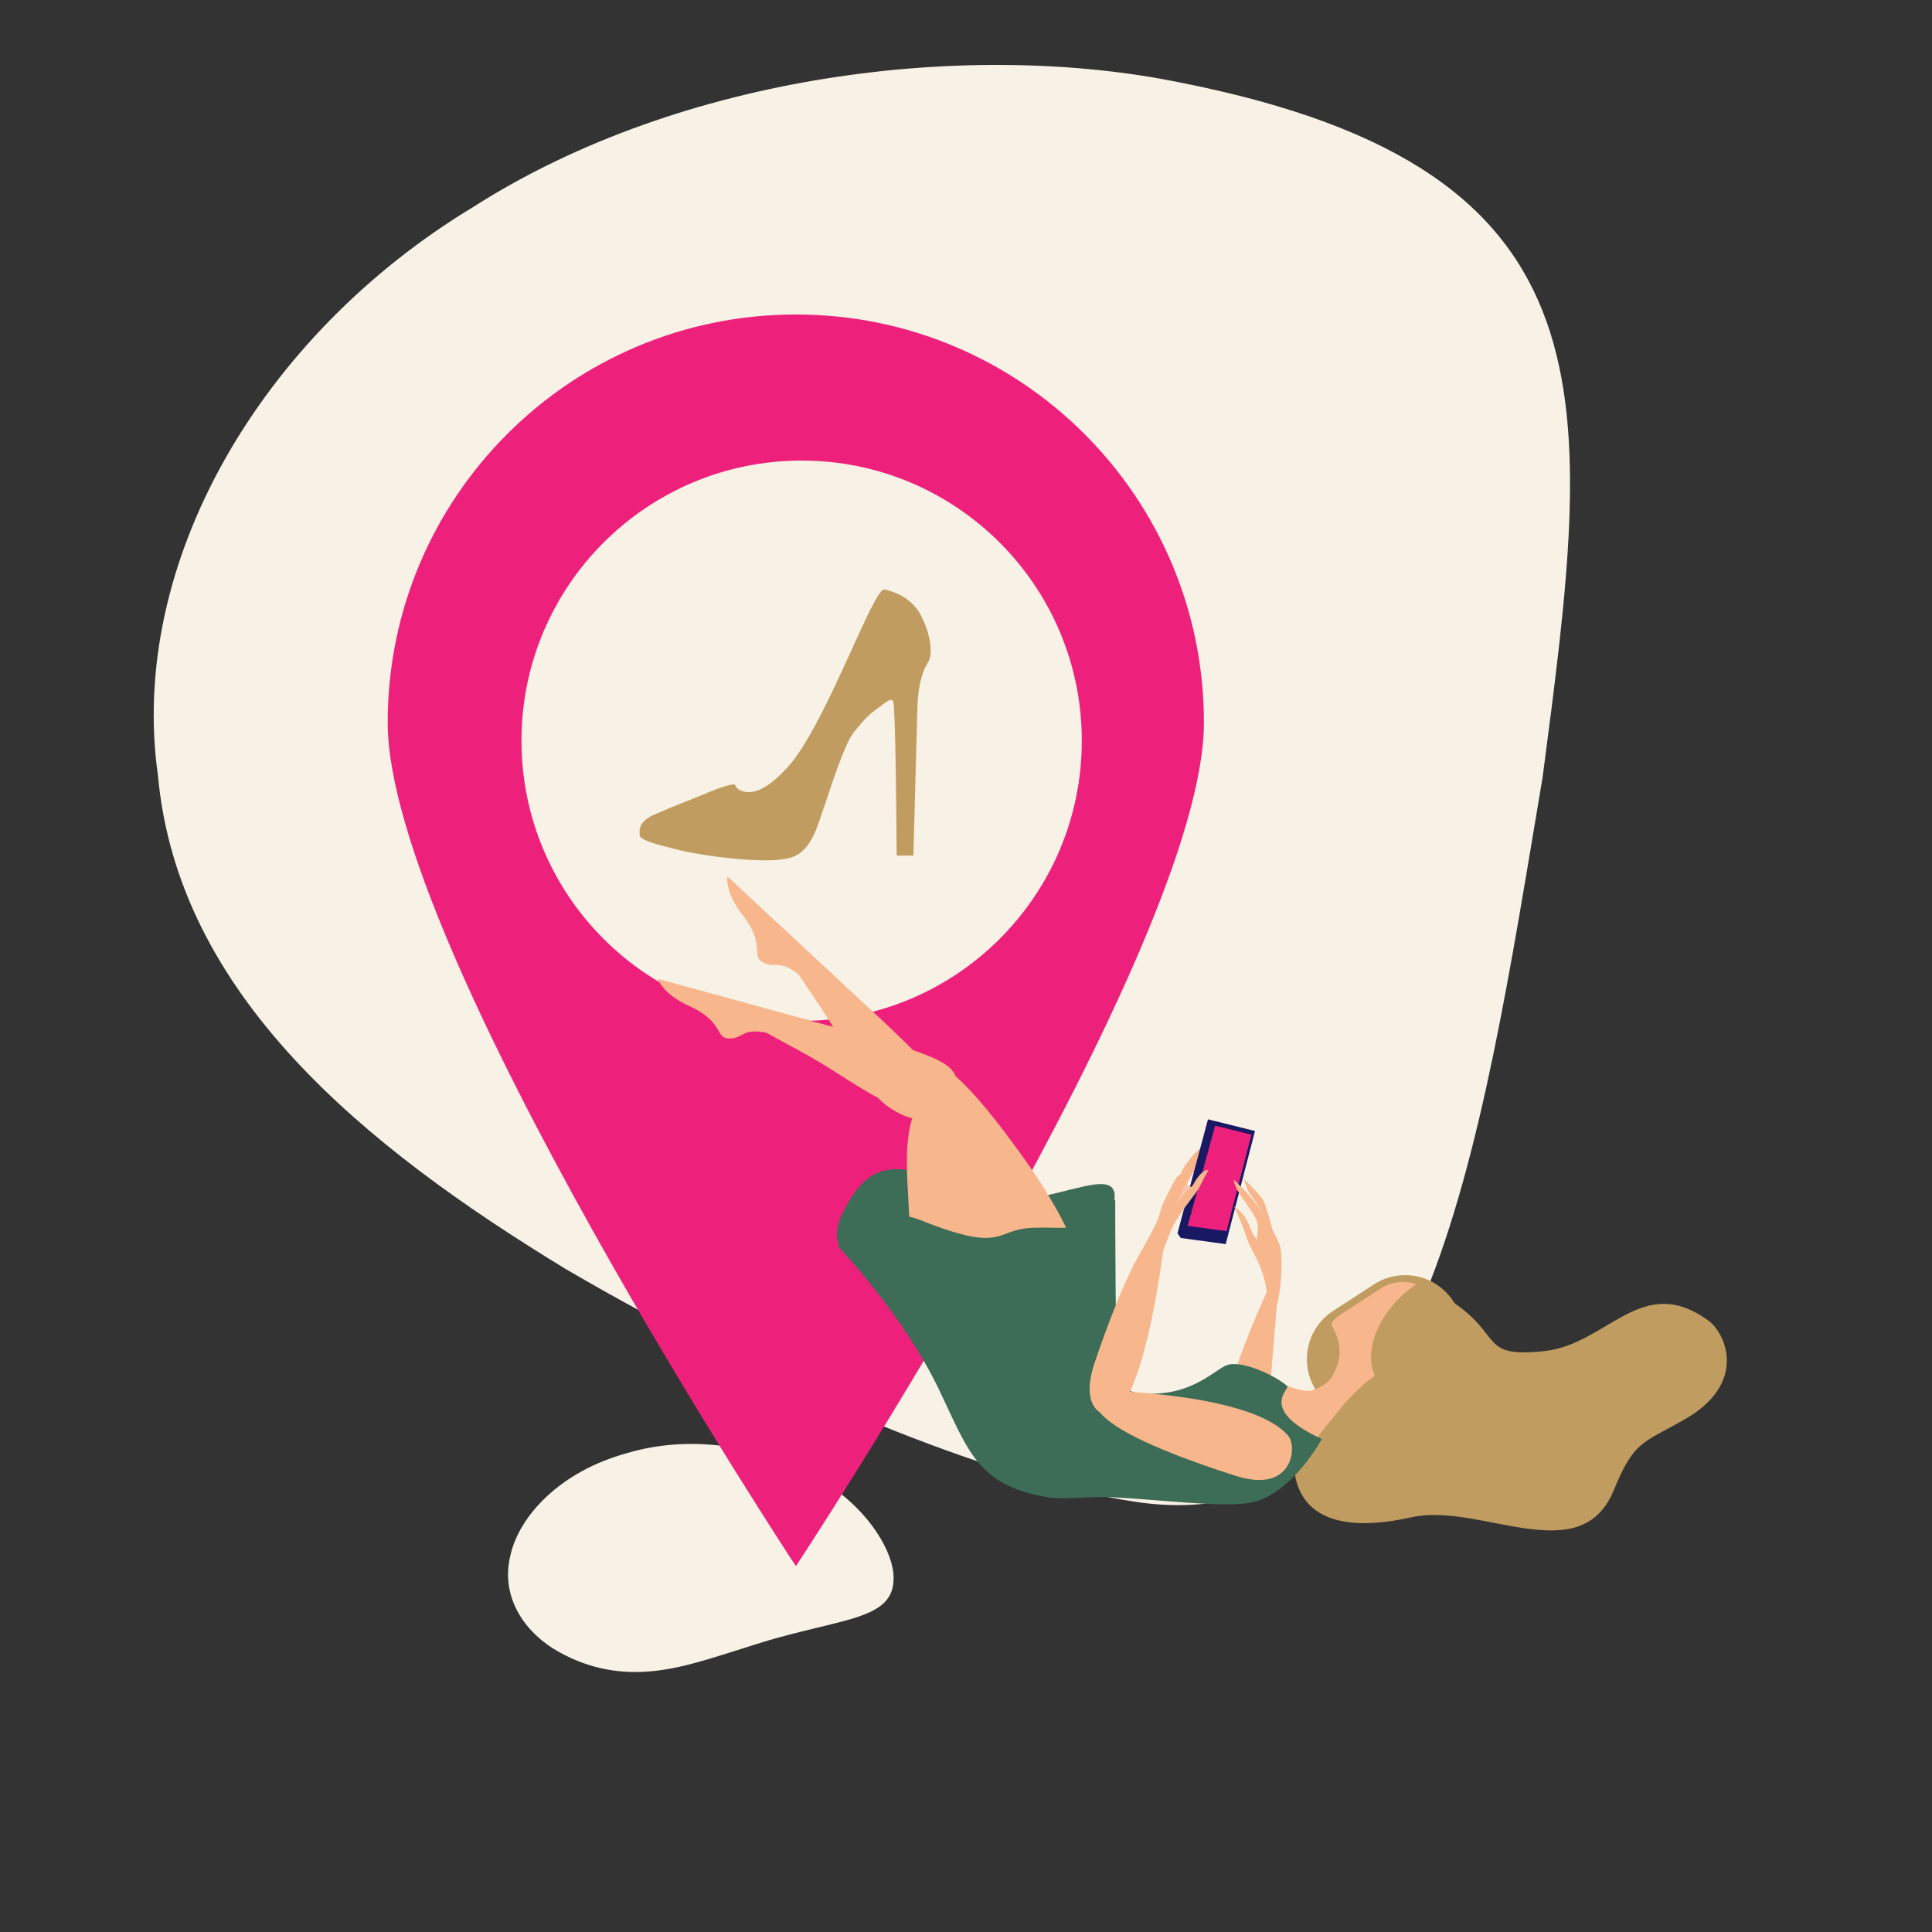
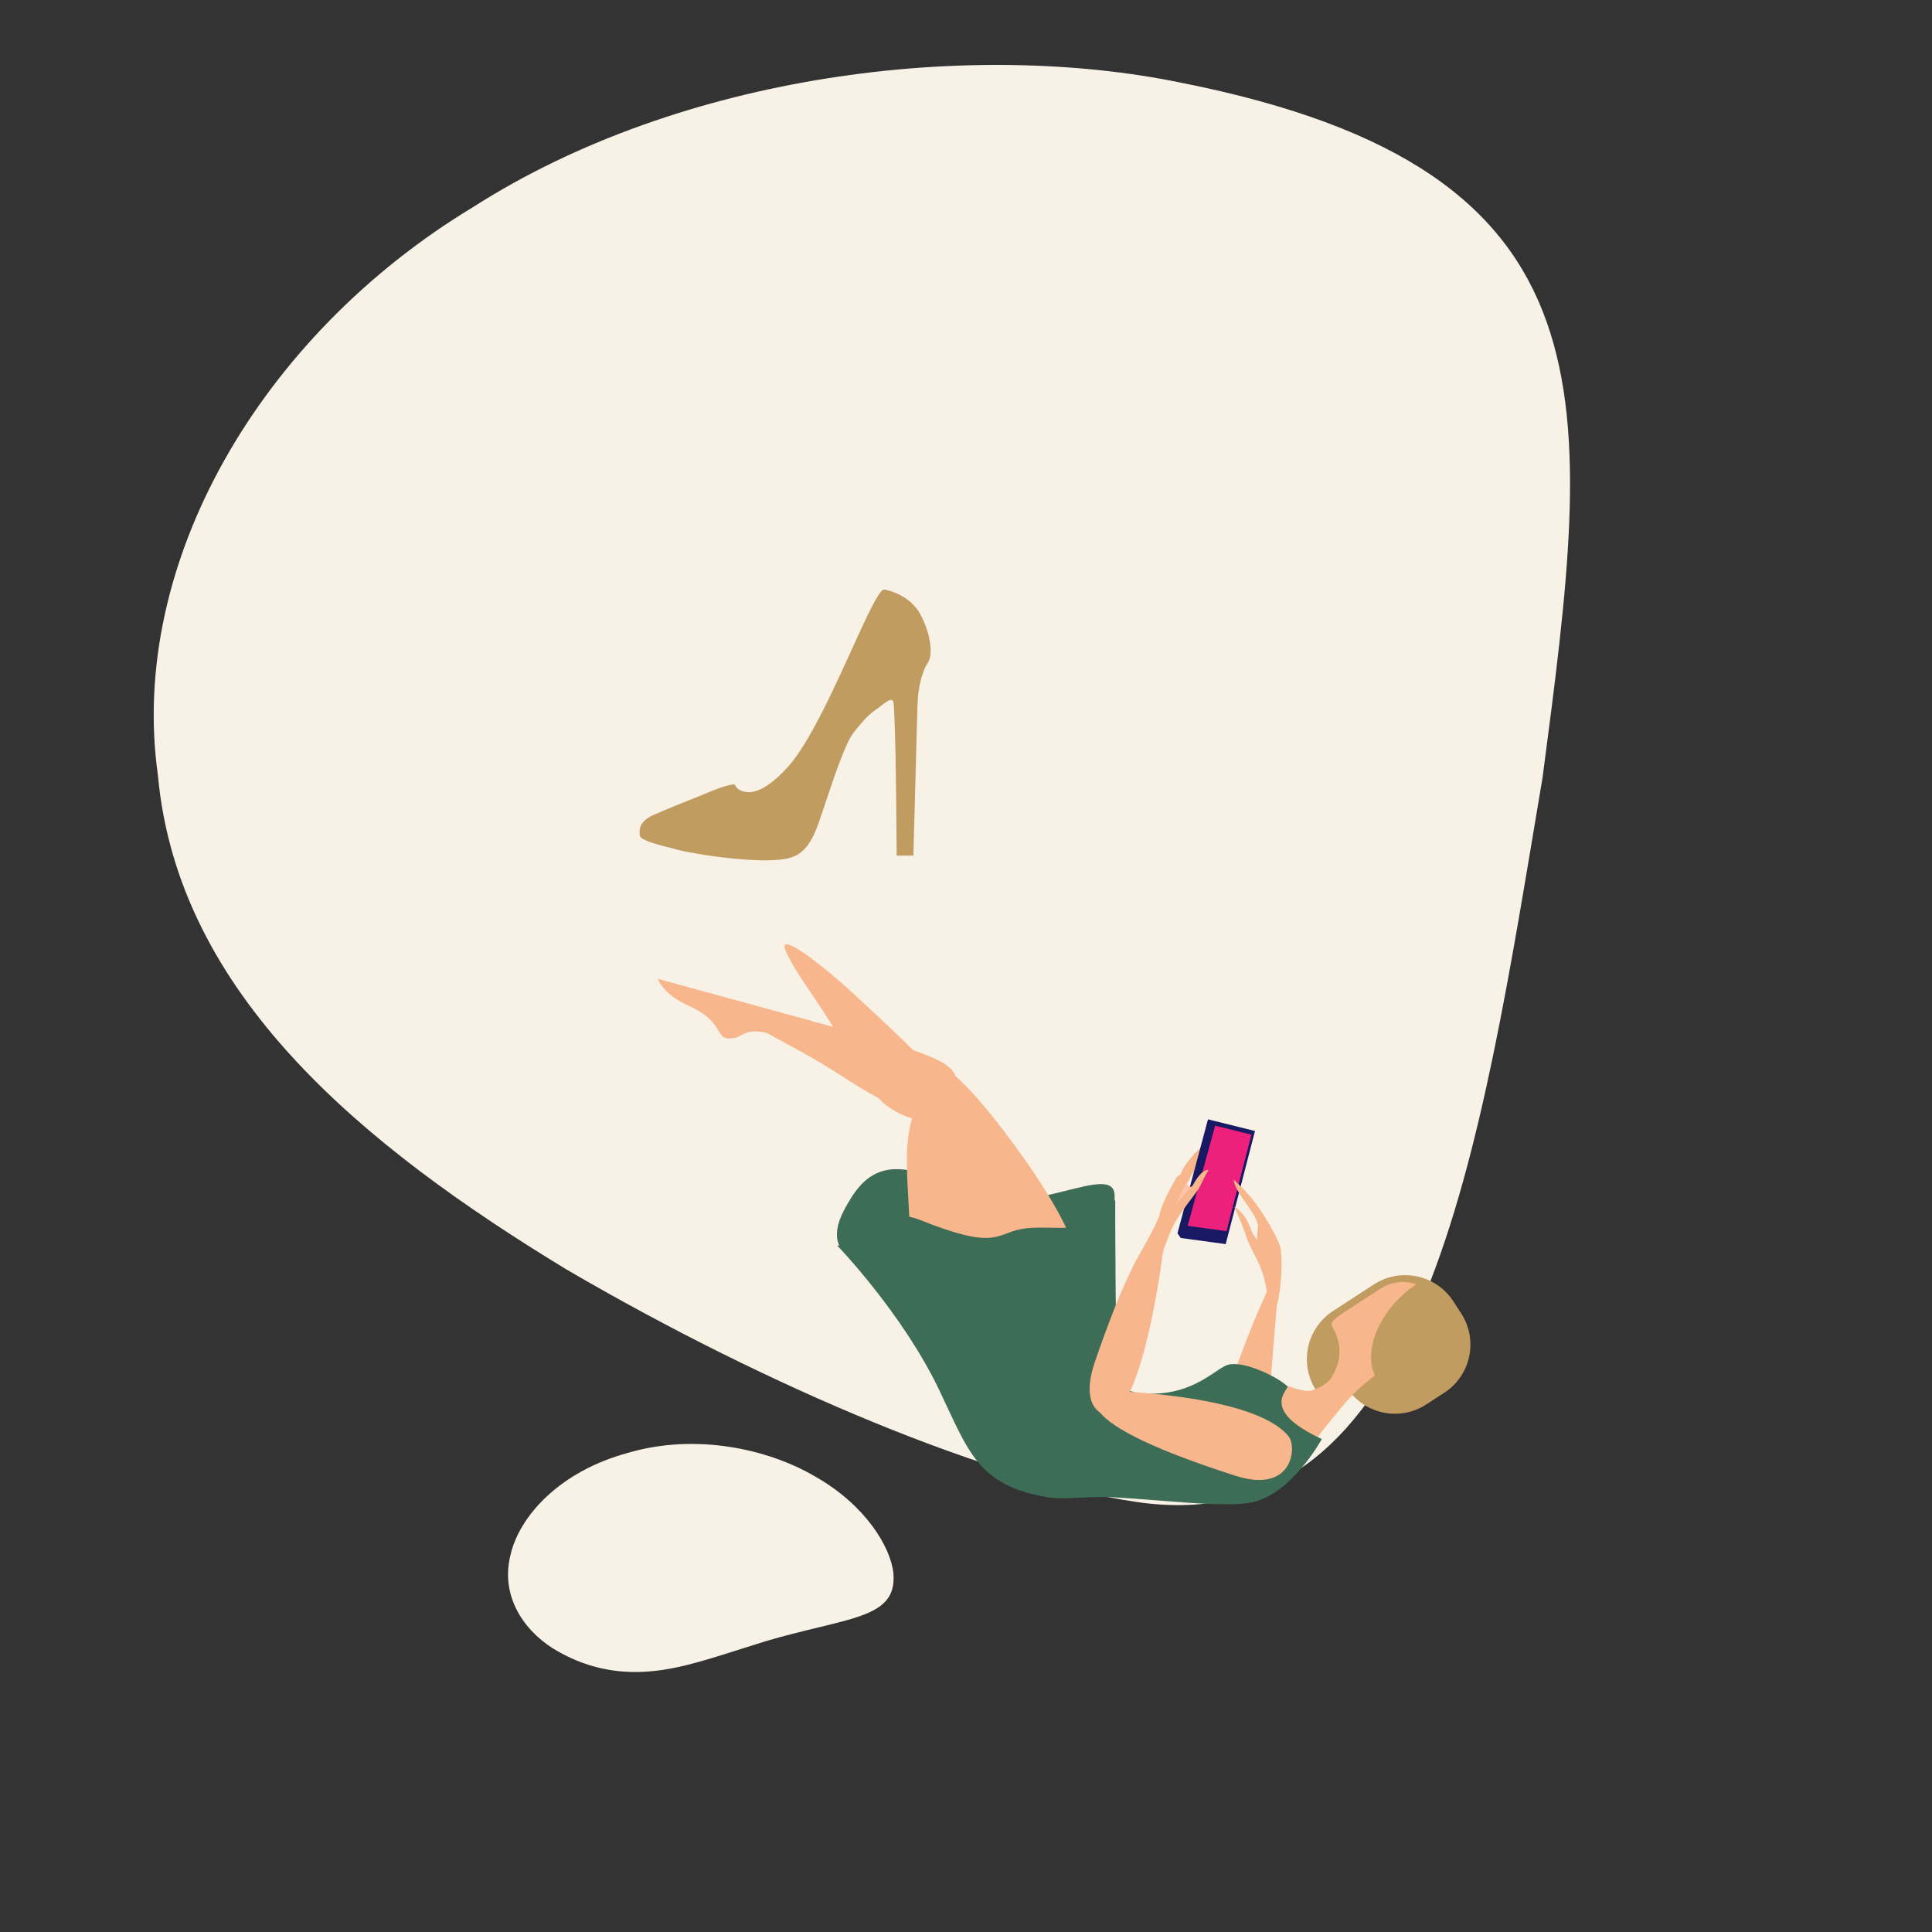
<svg xmlns="http://www.w3.org/2000/svg" id="Warstwa_1" viewBox="0 0 2000 2000">
  <rect x="0" y="0" width="2000" height="2000" fill="#333333" stroke="none" />
  <defs>
    <style>.cls-1{fill:#f7f1e6;}.cls-2{fill:#ed217c;}.cls-3{fill:#c19c60;}.cls-4{fill:#f7b68b;}.cls-5{fill:#ffc4ad;}.cls-6{fill:#181863;}.cls-7{fill:#3d6c57;}</style>
  </defs>
  <g>
    <path class="cls-1" d="M924.83,1628.38c2.56,29.07-15.45,38.86-43.16,47.44-27.81,8.13-65.32,15.04-104.41,27.98-39.75,12.41-71.82,23.81-105.02,26.45-32.76,2.74-66.63-3.36-100.02-23.91-31.86-20.38-54.09-55.57-43.74-96.79,9.24-40.2,51.04-86.42,121.28-105.47,69.55-20.62,145.04-4.72,194.92,24.88,51.32,29.32,77.15,72.31,80.15,99.41Z" />
    <path class="cls-1" d="M163.46,802.5c-30.96-219.65,106.54-455.47,326.24-588.11C706.29,75.88,1004.97,40.54,1223.59,85.8c457.15,91,424.59,327.69,373.29,718.94-64.88,385.04-119.92,794.1-420.43,750.09-148.04-21.76-377.83-116.69-590.06-240.69-209.94-127.6-402.26-284.29-422.93-511.63Z" />
  </g>
-   <path class="cls-2" d="M823.91,325.56c-233.42,0-422.57,189.14-422.57,422.41s422.57,873.3,422.57,873.3c0,0,422.38-639.79,422.38-873.3s-189.1-422.41-422.38-422.41Zm0,571.01c-69.1,0-125.1-55.92-125.1-125.09s56-125.05,125.1-125.05,124.95,56.08,124.95,125.05-55.97,125.09-124.95,125.09Z" />
  <circle class="cls-1" cx="829.86" cy="766.8" r="290.02" />
  <path class="cls-3" d="M952.69,635.8c-7.35-13.5-21.51-22.12-36.28-25.37-1.69-.66-3.07,.66-4.1,1.75-2.65,3.01-4.64,6.57-6.63,10.06-5.66,10.24-10.49,20.85-15.43,31.46-12.47,27.12-24.41,54.29-37.9,80.93-6.03,11.99-12.41,23.8-19.4,35.25-5.06,8.2-10.49,16.33-16.87,23.56-7.59,8.26-15.73,16.33-25.55,21.93-6.21,3.56-13.74,5.97-20.85,3.98-2.95-.9-6.27-2.17-7.83-5.12-.66-.84-.96-2.41-2.29-2.23-5.66,.54-10.97,2.53-16.27,4.34-11.69,4.46-23.2,9.52-34.89,13.98-9.34,3.68-18.5,7.53-27.66,11.51-5.85,2.41-11.99,5.18-15.91,10.42-2.65,3.56-3.01,8.07-2.59,12.35,.3,2.05,2.29,3.19,3.92,4.16,5.78,3.07,12.17,4.76,18.5,6.51,10.97,2.77,21.81,5.97,32.96,7.77,15.37,2.77,30.79,4.82,46.34,6.21,14.58,1.14,29.29,2.11,43.87,.6,7.23-.78,14.64-2.41,20.49-6.93,9.46-7.11,14.46-18.32,18.44-29.17,4.7-13.56,9.34-27.18,13.86-40.8,4.76-13.8,9.52-27.6,15.49-40.98,2.41-5.24,4.94-10.61,8.68-15.06,5.85-7.17,11.69-14.46,18.98-20.13,4.94-3.31,9.46-7.41,14.46-10.61,1.81-1.02,4.34-2.59,6.09-.72,.84,1.63,.78,3.49,.96,5.18,1.14,16.81,1.27,33.69,1.75,50.56,.66,34.83,.84,69.66,1.21,104.49,5.78-.06,11.51-.06,17.29,0,1.51-50.86,2.65-101.78,4.16-152.64,.3-13.62,1.99-27.42,7.17-40.07,1.39-3.8,4.28-6.93,5.42-10.85,1.75-6.21,1.27-12.9,.12-19.22-1.63-9.4-5.24-18.5-9.7-27.12Z" />
  <g>
-     <path class="cls-3" d="M1340.97,1497.96s-23.71,104.78,120.33,72.69c70.71-15.77,174.9,55.94,209.18-27.82,21.1-51.53,29.91-48.59,73.56-73.53,65.82-37.6,41.97-89.28,25.03-101.79-69.49-51.35-104.77,24.39-170.9,31.2-67.65,6.93-40.97-15.91-96.47-52.35-55.51-36.45-172.76,129.22-160.74,151.61Z" />
    <path class="cls-4" d="M1274.46,1513.35s-19.06-.85-5.5-60.11c13.53-59.23,56.36-145.61,56.36-145.61l-11.24,137.2s-8.29,52.57-39.61,68.52Z" />
    <path class="cls-7" d="M872.79,1294.76s-15.06-11.62,.96-41.94c18.76-35.5,42.79-63.68,116.66-21.05,74.26,42.85,190.63-54.26,157.77,29.06-32.85,83.3-161.53,80.13-275.4,33.92Z" />
    <g>
      <path class="cls-4" d="M1098.51,1363.37c-14.48,8.02-17.81,2.22-36.36-8.2-36.39-20.36-70.45-58.55-86.01-107.6-18.19-57.47-45.04-110.57-11-152.53,28.3,18.86,51.42,46.02,74.94,76.96,73.04,96.31,102.96,166.74,58.42,191.37Z" />
      <path class="cls-4" d="M990.1,1117.83c2.02,12.4-8.07,34.8-50.91,29.68-16.17-1.93-34.89-12.32-74.04-37.54-41.41-26.64-69.52-36.95-93.68-55.26-23.86-18.05,45.69-3.95,78.66,4.95,112.63,30.39,136.88,39.21,139.97,58.18Z" />
      <path class="cls-4" d="M681.01,1013.3s4.74,15.68,32.29,28.07c38.74,17.38,25.09,35.87,45.05,33.5,10.85-1.27,11.57-10.53,35.16-5.74,39.47,8.01,46.47-12.3,46.47-12.3l-158.97-43.53Z" />
    </g>
    <g>
      <path class="cls-4" d="M1028.04,1412.92c-16.12,3.8-17.75-2.69-32.78-17.75-29.53-29.44-51.98-75.43-53.66-126.87-1.99-60.24-13.43-118.62,30.69-149.8,22.14,25.8,37.07,58.21,51.31,94.37,44.24,112.5,53.96,188.41,4.44,200.05Z" />
      <path class="cls-4" d="M978.57,1143.15c-3.95,11.94-23.27,27.12-58.87,2.72-13.44-9.2-25.22-27.1-48.23-67.57-24.35-42.8-44.48-64.96-57.44-92.37-12.77-27.05,42.35,17.67,67.44,40.83,85.77,79.1,103.15,98.14,97.1,116.38Z" />
-       <path class="cls-4" d="M753.06,907.36s-3.08,16.07,15.62,39.81c26.26,33.37,5.62,43.43,24.41,50.56,10.19,3.9,15.13-3.96,33.83,11.2,31.25,25.39,46.85,10.64,46.85,10.64l-120.7-112.21Z" />
    </g>
    <path class="cls-3" d="M1379.91,1357.16c-27.51,17.92-35.32,54.71-17.43,82.21l31.75-2.9c17.91,27.51,54.74,35.34,82.2,17.41l18.68-12.12c27.53-17.88,35.34-54.68,17.45-82.21l-8.09-12.45c-17.9-27.52-54.69-35.32-82.21-17.46l-42.35,27.51Z" />
    <path class="cls-4" d="M1429.24,1333.87l-41.12,26.72c-3.61,2.32-6.73,5.17-9.35,8.29-.46,1.83-.19,3.76,.87,5.47,0,0,11.4,17.05,5.13,38.03-5.39,12.66-7.23,20.32-26.82,26.99-5.58,1.9-17.98-1.84-28.9-6.03-7.47-2.85-16.24-5.03-24.42-5.62,17.09,24.23,22.67,55.37,52.45,71.5,1.2-6.11,24.04-33.13,32.22-43.03,8.82-10.69,19.94-22.08,34.02-32.11-10.83-23.24,.83-58.48,29.54-84.27,4.27-3.83,8.73-7.31,13.28-10.34-11.91-4.13-25.54-2.98-36.89,4.4Z" />
    <path class="cls-7" d="M1368.33,1489.67s-32.72,60.5-76.5,66.35c-31.28,4.19-88.59-3.29-140.55-6.12-24.31-1.32-49.12,3.14-67.39,0-71.68-12.34-81.11-47.03-111.5-110.71-38.14-79.95-105.67-149.77-105.67-149.77,33.25-2.66,42.76-43.77,86.08-26.38,77.4,31.05,78.15,14.67,103.29,9.5,20.56-4.26,47.06,1.49,64.12-4.25,23.44-7.84,34.25-26.76,34.25-26.76,0,0-.05,183.46,3.51,188.19,7.95,10.59,16.04,14.58,42.35,12.7,40.25-2.85,59.96-27.17,71.64-29.81,16.21-3.69,49.3,12,60.62,22.28,3.2,2.91-31.03,23.98,35.75,54.77Z" />
    <g>
      <path class="cls-4" d="M1226.95,1219.79s-4.94-1.77-3.81-5.66c1.9-6.48,10.55-16.85,13.8-20.39,3.62-3.95,23.81-19.73,23.81-19.73,0,0-2.01,9.32-10.09,15.68-11.8,9.33-23.71,30.1-23.71,30.1Z" />
      <path class="cls-4" d="M1229.08,1216.98c3.07-9.16,12.41-15.35,25.13-20,12.06-4.44,14.41-12.4,14.41-12.4,0,0-8.09,2.03-26.1,10.86-5.06,2.46-10.42,5.5-14.21,9.59-11.38,12.35-7.19,35.51,.77,11.95Z" />
      <path class="cls-4" d="M1155.27,1462.51c32.71-29.71,49.2-171.25,49.2-171.25,0,0-10.79-56.95-71,118.4-18.1,52.65,13.65,60.16,21.8,52.85Z" />
      <path class="cls-4" d="M1221.09,1223.51s7.02-13.65,13.9-17.19c4.78-2.51,29.21-10.39,29.21-10.39,0,0-5.13,8.11-14.88,11.29-14.31,4.68-28.22,16.29-28.22,16.29Z" />
    </g>
    <path class="cls-4" d="M1333.98,1486.89c-36.03-44.59-191.34-47.35-191.34-47.35,0,0-60.5,25.11,136.55,88.25,59.16,18.88,63.65-29.89,54.79-40.9Z" />
    <polygon class="cls-6" points="1299.16 1170.82 1254.27 1159.67 1250.51 1158.73 1218.94 1276.66 1222.33 1281.57 1268.84 1287.89 1299.16 1170.82" />
    <polygon class="cls-2" points="1257.91 1165.27 1295.46 1174.61 1269.69 1274.49 1229.48 1269.03 1257.91 1165.27" />
    <path class="cls-4" d="M1236.65,1209.61l-4.7-1.09-13.63,9.74s-15.28,25.84-17.58,37.74c-2.28,11.82-26.83,50.86-28.43,56.37-1.61,5.45,17.46,24.04,17.46,24.04,0,0,14.99-45.31,22.48-62.79,7.46-17.43,26.8-38.68,29.94-45.38,5.48-11.51,8.86-17.02,8.86-17.02,0,0-6.57-2.08-16.12,15.47-2.52,4.61-6.37-.68-6.37-.68l8.09-16.4Z" />
    <path class="cls-5" d="M1228.56,1226.01s2.33,3.73,4.26,3.75c-.94,1.08-2.23,1.82-3.08,2.58-2.01,1.61-13.2,14.8-13.2,14.8,0,0,6.26-11.08,7.36-14.7,.69-2.29,3.49-6.77,5.79-10.58,.3-.46,1.11-.93,1.73-1.7l-2.85,5.85Z" />
    <g>
      <path class="cls-4" d="M1311.95,1355.95c2.05-39.27-16.13-58.09-21.28-74.29-5.08-16.17-13.33-32.77-13.17-32.66,15.83,10.46,15.67,23.24,20.61,30.14,4.92,6.88,2.33,4.92,4.11-8.92,1.01-7.9-11.86-23.29-18.86-34.13-6.02-9.39-6.32-14.95-6.32-14.95,0,0,13.24,11.59,23.64,25.73,12.53,17.06,22.7,37.56,24.21,42.35,2.75,8.71,2.24,35.03-1.18,53.5-3.84,20.79-13.32,41.52-11.76,13.23Z" />
-       <path class="cls-4" d="M1318.19,1276.54s-7.7-30.54-11.63-36.06c-2.71-3.83-18.55-20-18.55-20,0,0,1.89,11.36,7.84,18.16,6.02,6.84,22.34,37.9,22.34,37.9Z" />
    </g>
  </g>
</svg>